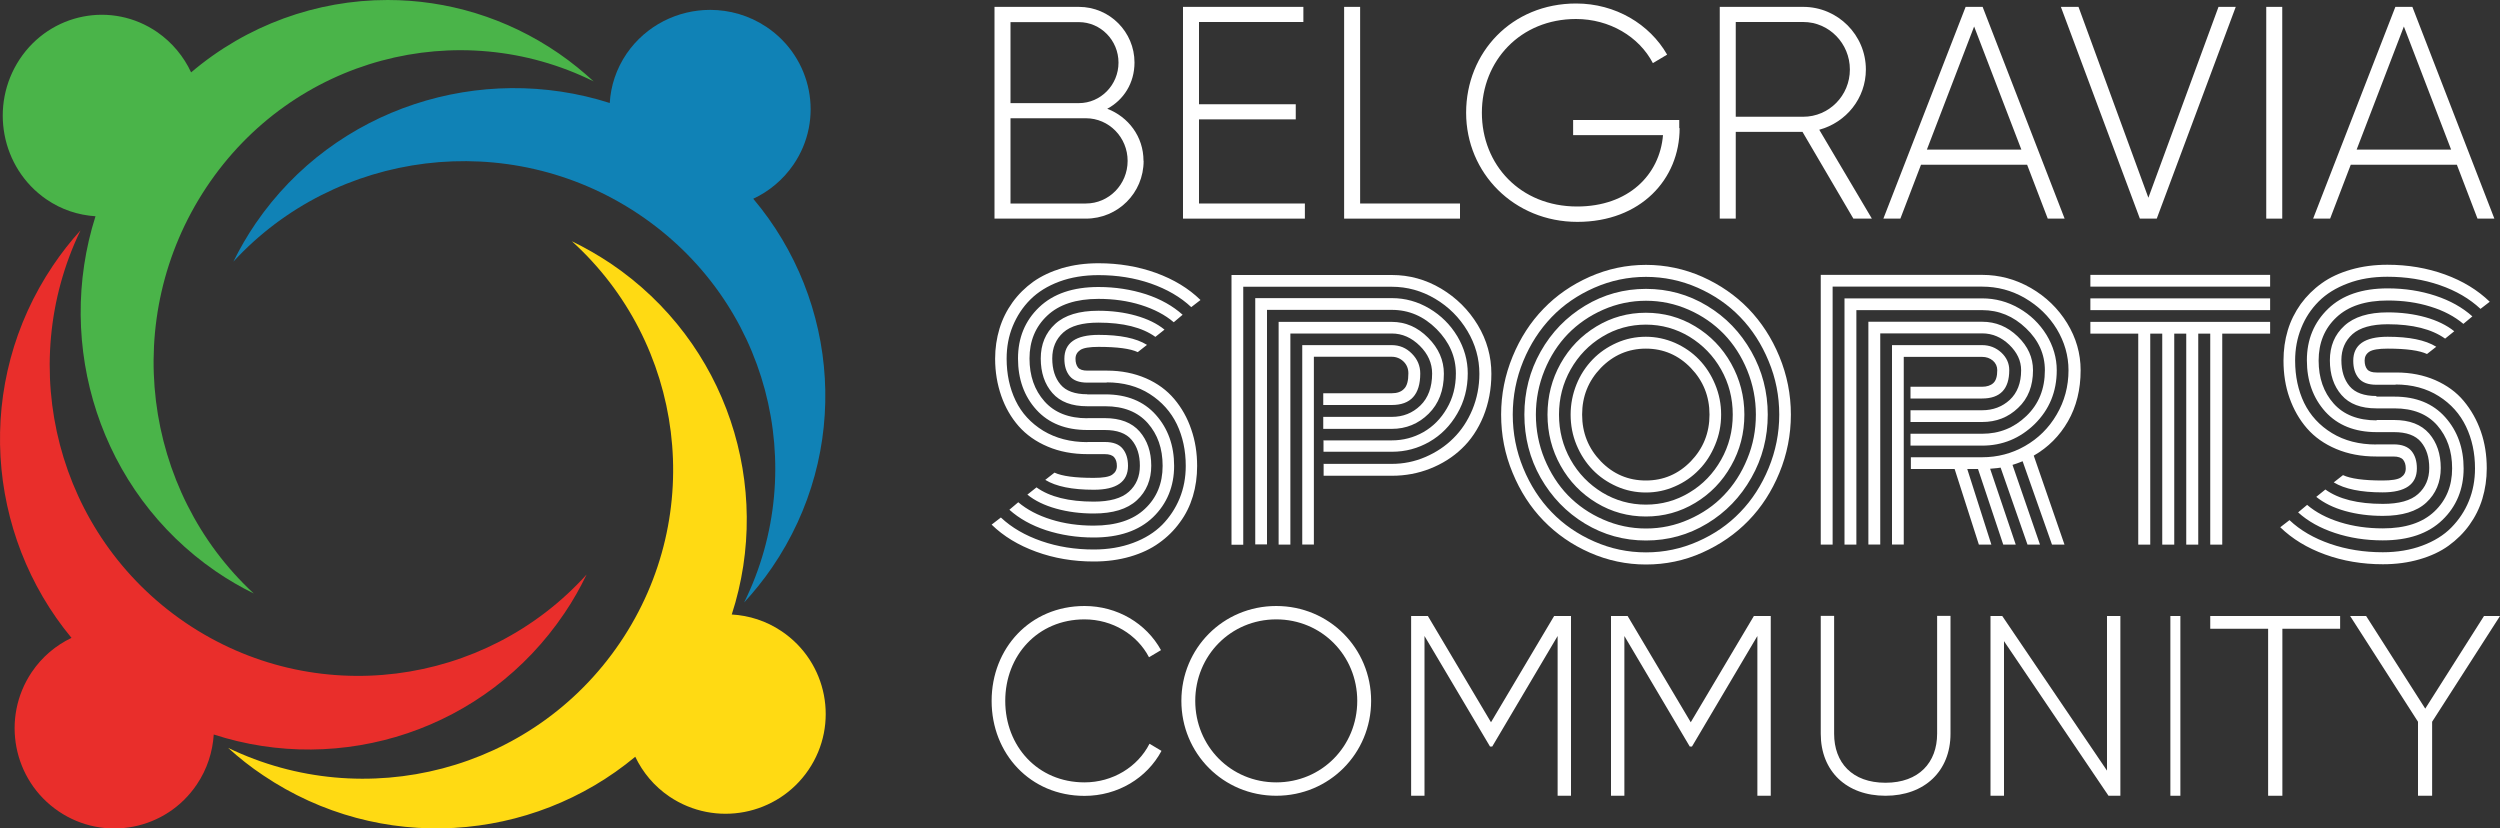
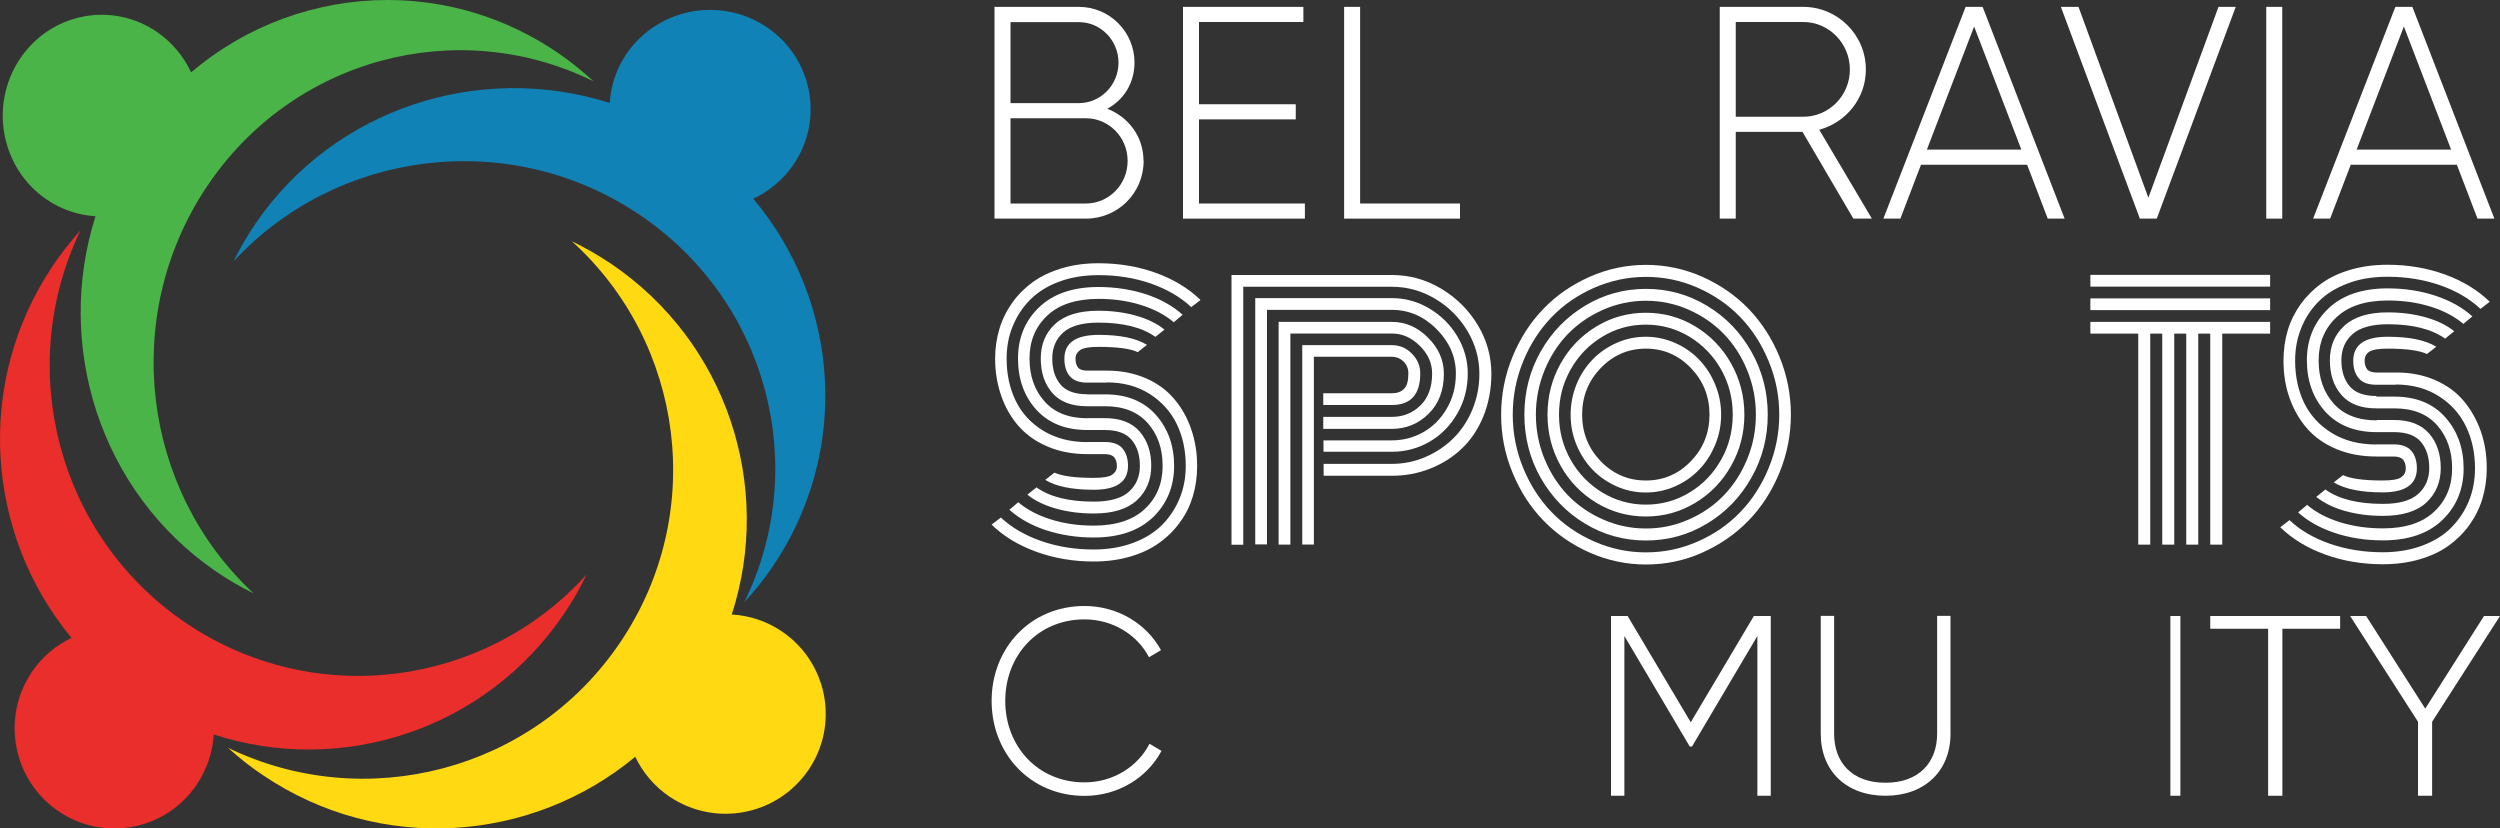
<svg xmlns="http://www.w3.org/2000/svg" id="Layer_2" viewBox="0 0 200 66.28">
  <rect x="0" y="0" width="200" height="66.28" fill="#333333" stroke="none" />
  <defs>
    <style>.cls-1{fill:#fff;}.cls-2{fill:#4ab449;}.cls-3{fill:#ffda13;}.cls-4{fill:#e92e2b;}.cls-5{fill:#1082b6;}</style>
  </defs>
  <g id="Layer_1-2">
    <path class="cls-1" d="m105.86,37.11h5.48c.94,0,1.83-.18,2.69-.55.86-.37,1.61-.87,2.24-1.5.64-.63,1.14-1.39,1.52-2.29.37-.9.56-1.86.56-2.87,0-1.22-.32-2.36-.96-3.43-.64-1.07-1.5-1.93-2.58-2.57-1.08-.64-2.24-.96-3.47-.96h-11.88v20.64h-.94v-21.58h12.83c1.4,0,2.71.36,3.94,1.09,1.22.73,2.2,1.7,2.93,2.91.73,1.21,1.09,2.52,1.09,3.9,0,1.23-.22,2.37-.64,3.41-.43,1.04-1.01,1.9-1.73,2.58-.72.69-1.57,1.22-2.53,1.6-.96.38-1.98.57-3.04.57h-5.48v-.94h0Zm0-1.88h5.48c.91,0,1.75-.22,2.53-.66.77-.44,1.4-1.07,1.88-1.9.48-.82.72-1.75.72-2.79,0-1.34-.52-2.52-1.54-3.55-1.03-1.03-2.22-1.54-3.58-1.54h-9.99v18.76h-.94v-19.7h10.94c1.06,0,2.06.28,2.99.83.94.56,1.68,1.3,2.24,2.23.55.93.83,1.92.83,2.96,0,1.18-.28,2.26-.84,3.22-.56.97-1.3,1.72-2.22,2.25-.92.53-1.92.8-3,.8h-5.48v-.94h0Zm0-1.88h5.48c.9,0,1.66-.3,2.29-.91.62-.6.94-1.46.94-2.56,0-.82-.33-1.57-.99-2.22-.66-.65-1.4-.98-2.24-.98h-8.11v16.89h-.94v-17.82h9.05c1.1,0,2.07.42,2.91,1.27.84.84,1.26,1.8,1.26,2.88,0,1.33-.41,2.4-1.22,3.2-.81.8-1.8,1.21-2.95,1.21h-5.48v-.94h0Zm-.74,10.21h-.94v-15.95h7.16c.62,0,1.16.22,1.61.68.45.45.67.98.67,1.59,0,1.68-.76,2.52-2.28,2.52h-5.48v-.94h5.48c.42,0,.75-.11.98-.35.24-.23.35-.65.35-1.24,0-.38-.13-.7-.39-.95-.26-.25-.58-.38-.95-.38h-6.22v15.01Z" />
    <path class="cls-1" d="m88.53,30.61h-1.54c-.65,0-1.12-.17-1.41-.52-.29-.35-.43-.81-.43-1.39,0-1.27.91-1.91,2.74-1.91,1.71,0,3,.26,3.87.8l-.74.58c-.59-.28-1.64-.42-3.13-.42-.73,0-1.22.08-1.47.25-.25.17-.38.4-.38.7s.07.53.2.7c.14.17.39.25.75.25h1.58c1.14,0,2.17.21,3.1.61.92.4,1.68.96,2.27,1.66.59.7,1.05,1.51,1.36,2.43.32.92.47,1.89.47,2.93,0,.85-.11,1.65-.34,2.42-.23.76-.57,1.46-1.04,2.09-.46.64-1.02,1.19-1.67,1.65-.65.47-1.42.83-2.31,1.09-.9.26-1.86.39-2.91.39-1.64,0-3.17-.26-4.6-.78-1.43-.52-2.62-1.24-3.57-2.17l.74-.57c.86.81,1.95,1.44,3.25,1.89,1.3.45,2.69.67,4.18.67,1.16,0,2.21-.18,3.15-.53.94-.35,1.71-.83,2.32-1.44.6-.61,1.07-1.32,1.4-2.12.33-.81.49-1.67.49-2.6,0-1.23-.24-2.34-.71-3.33-.48-.99-1.2-1.8-2.17-2.42-.97-.62-2.12-.93-3.44-.93m-1.54,4.77h1.4c.65,0,1.13.18,1.41.53.29.35.43.81.43,1.38,0,1.27-.91,1.91-2.74,1.91-1.72,0-3.02-.26-3.88-.79l.74-.58c.6.28,1.64.42,3.14.42.73,0,1.22-.08,1.47-.25.25-.17.38-.4.38-.7s-.07-.52-.21-.69c-.14-.17-.39-.26-.77-.26h-1.38c-1.17,0-2.23-.2-3.17-.6-.95-.4-1.72-.95-2.33-1.64-.61-.7-1.07-1.5-1.39-2.42-.32-.92-.49-1.91-.49-2.97,0-.85.12-1.65.35-2.41.23-.76.58-1.46,1.04-2.1.46-.64,1.02-1.19,1.66-1.65.65-.46,1.42-.82,2.31-1.09.9-.26,1.86-.39,2.91-.39,1.64,0,3.17.26,4.59.77,1.43.52,2.62,1.24,3.57,2.17l-.74.57c-.86-.81-1.95-1.44-3.24-1.89-1.3-.45-2.69-.67-4.17-.67-1.16,0-2.21.17-3.15.52-.94.35-1.71.83-2.32,1.44-.61.61-1.07,1.32-1.4,2.12-.33.8-.49,1.67-.49,2.6,0,1.24.24,2.37.72,3.36.48,1,1.22,1.8,2.21,2.41,1,.6,2.17.91,3.52.91m0-3.82h1.45c1.72,0,3.07.55,4.04,1.64.97,1.09,1.46,2.46,1.46,4.08s-.56,3.02-1.69,4.11c-1.13,1.08-2.71,1.62-4.75,1.62-1.36,0-2.62-.2-3.8-.58-1.18-.39-2.16-.94-2.94-1.64l.71-.6c.7.59,1.57,1.05,2.63,1.38,1.05.33,2.19.49,3.4.49,1.79,0,3.16-.45,4.1-1.34.95-.89,1.42-2.04,1.42-3.44s-.4-2.52-1.19-3.42c-.8-.9-1.93-1.35-3.4-1.35h-1.44c-1.24,0-2.17-.35-2.79-1.06-.62-.71-.93-1.63-.93-2.76s.38-2.05,1.15-2.76c.77-.71,1.92-1.06,3.46-1.06,1.07,0,2.08.13,3,.39.92.26,1.69.63,2.29,1.12l-.73.58c-1.06-.76-2.58-1.14-4.56-1.14-1.28,0-2.22.26-2.81.79-.59.53-.88,1.22-.88,2.08s.22,1.56.66,2.08c.43.52,1.15.78,2.14.78m0,1.91h1.4c1.24,0,2.17.36,2.79,1.07.62.72.93,1.63.93,2.74s-.38,2.05-1.15,2.76c-.77.71-1.92,1.06-3.45,1.06-1.08,0-2.08-.13-3.01-.39-.93-.26-1.7-.63-2.3-1.12l.73-.58c1.06.76,2.59,1.14,4.58,1.14,1.28,0,2.22-.26,2.81-.79.59-.53.88-1.22.88-2.08s-.22-1.55-.66-2.07c-.44-.53-1.16-.79-2.15-.79h-1.39c-1.74,0-3.1-.54-4.08-1.62-.98-1.08-1.47-2.45-1.47-4.1s.56-3.02,1.69-4.1c1.13-1.08,2.71-1.62,4.75-1.62,1.35,0,2.62.2,3.8.58,1.18.39,2.15.94,2.93,1.64l-.71.6c-.69-.59-1.57-1.05-2.62-1.38-1.05-.33-2.19-.49-3.4-.49-1.79,0-3.16.45-4.1,1.34-.95.89-1.42,2.04-1.42,3.43s.4,2.53,1.2,3.43c.8.9,1.94,1.35,3.43,1.35" />
    <path class="cls-1" d="m121.01,37.83c-.62-1.48-.92-3.03-.92-4.66s.31-3.17.92-4.65c.61-1.48,1.43-2.75,2.47-3.82,1.03-1.07,2.26-1.92,3.7-2.56,1.43-.63,2.93-.95,4.5-.95s3.07.32,4.5.95c1.43.64,2.66,1.49,3.7,2.56,1.03,1.07,1.86,2.34,2.47,3.82.61,1.48.92,3.03.92,4.65s-.31,3.18-.92,4.66c-.61,1.48-1.43,2.75-2.47,3.82-1.04,1.07-2.27,1.92-3.7,2.56-1.43.64-2.93.95-4.5.95s-3.07-.32-4.5-.95c-1.43-.63-2.66-1.49-3.7-2.56-1.04-1.07-1.86-2.34-2.47-3.82m.85-8.94c-.56,1.36-.84,2.79-.84,4.28s.28,2.92.84,4.28c.56,1.36,1.32,2.54,2.27,3.52.95.99,2.09,1.77,3.41,2.35,1.32.58,2.69.87,4.14.87s2.82-.29,4.14-.87c1.32-.58,2.45-1.36,3.4-2.35.95-.98,1.71-2.16,2.27-3.52.56-1.36.85-2.79.85-4.28s-.28-2.92-.85-4.28c-.56-1.36-1.32-2.54-2.27-3.52-.95-.99-2.09-1.77-3.4-2.35-1.32-.58-2.7-.87-4.14-.87s-2.82.29-4.14.87c-1.32.58-2.46,1.36-3.41,2.35-.95.99-1.71,2.16-2.27,3.52m1.39,9.33c-.87-1.54-1.3-3.23-1.3-5.05s.43-3.5,1.3-5.04c.87-1.55,2.06-2.77,3.55-3.67,1.49-.9,3.12-1.35,4.88-1.35s3.39.45,4.88,1.35c1.5.9,2.67,2.12,3.55,3.67.87,1.54,1.31,3.23,1.31,5.04s-.43,3.5-1.31,5.05c-.87,1.54-2.05,2.77-3.55,3.67-1.49.9-3.12,1.35-4.88,1.35s-3.39-.45-4.88-1.35c-1.49-.9-2.67-2.13-3.55-3.67m.31-8.59c-.46,1.13-.69,2.31-.69,3.54s.23,2.42.69,3.54c.47,1.13,1.09,2.1,1.87,2.91.79.81,1.72,1.46,2.82,1.94,1.09.48,2.23.72,3.43.72s2.33-.24,3.42-.72c1.09-.48,2.03-1.12,2.81-1.94.78-.81,1.41-1.78,1.87-2.91.47-1.13.69-2.31.69-3.54s-.23-2.41-.69-3.54c-.46-1.13-1.09-2.1-1.87-2.91-.79-.81-1.72-1.46-2.81-1.94-1.09-.48-2.23-.72-3.42-.72s-2.34.24-3.43.72c-1.09.48-2.03,1.13-2.82,1.94-.78.81-1.41,1.78-1.87,2.91m1.29,7.63c-.7-1.25-1.05-2.61-1.05-4.09s.35-2.84,1.05-4.09c.7-1.25,1.66-2.24,2.87-2.97,1.21-.73,2.52-1.09,3.95-1.09s2.74.36,3.95,1.09c1.21.73,2.17,1.72,2.87,2.97.7,1.25,1.06,2.62,1.06,4.09s-.35,2.84-1.06,4.09c-.7,1.25-1.66,2.24-2.87,2.97-1.21.73-2.53,1.09-3.95,1.09s-2.74-.36-3.95-1.09c-1.21-.73-2.17-1.72-2.87-2.97m.8-7.7c-.62,1.1-.93,2.3-.93,3.61s.31,2.51.93,3.61c.62,1.1,1.47,1.97,2.53,2.62,1.06.64,2.23.97,3.49.97s2.42-.32,3.49-.97c1.07-.64,1.91-1.52,2.53-2.62.62-1.1.93-2.3.93-3.61s-.31-2.51-.93-3.61c-.62-1.1-1.47-1.97-2.53-2.62-1.06-.64-2.23-.97-3.49-.97s-2.43.32-3.49.97c-1.06.64-1.91,1.52-2.53,2.62m.47,6.03c-.32-.77-.47-1.58-.47-2.42s.16-1.65.47-2.42.75-1.43,1.29-1.99c.54-.56,1.18-1,1.92-1.33.74-.33,1.52-.49,2.34-.49s1.59.17,2.33.49c.74.33,1.38.77,1.92,1.33.54.56.97,1.22,1.29,1.99.32.77.48,1.57.48,2.42s-.16,1.65-.48,2.42c-.32.77-.74,1.43-1.29,1.99-.54.56-1.18,1.01-1.92,1.33-.74.33-1.52.49-2.33.49s-1.6-.16-2.34-.49c-.74-.33-1.38-.77-1.92-1.33-.54-.56-.97-1.22-1.29-1.99m1.94-6.15c-.99,1.03-1.49,2.27-1.49,3.73s.5,2.7,1.49,3.73c1,1.03,2.2,1.54,3.61,1.54s2.61-.52,3.6-1.54c.99-1.03,1.49-2.27,1.49-3.73s-.5-2.7-1.49-3.73c-.99-1.03-2.2-1.55-3.6-1.55s-2.61.52-3.61,1.55" />
-     <path class="cls-1" d="m152.84,36.58h5.73c1.23,0,2.38-.3,3.43-.9,1.05-.6,1.9-1.43,2.53-2.51.63-1.07.95-2.26.95-3.55,0-1.17-.32-2.27-.94-3.3-.63-1.03-1.48-1.85-2.54-2.47-1.07-.62-2.21-.92-3.43-.92h-11.96v20.64h-.95v-21.58h12.91c1.38,0,2.68.35,3.9,1.05,1.21.7,2.18,1.64,2.9,2.81.72,1.18,1.08,2.43,1.08,3.77,0,1.55-.34,2.91-1.01,4.08-.67,1.17-1.59,2.09-2.74,2.75l2.46,7.12h-1l-2.35-6.67c-.36.14-.62.24-.81.29l2.2,6.38h-1l-2.15-6.16c-.08.02-.36.05-.84.09l2.05,6.07h-1l-2.02-6.05h-.86l1.93,6.05h-1l-1.94-6.05h-3.5v-.94h0Zm0-1.88h5.73c1.38,0,2.55-.47,3.54-1.42.99-.95,1.48-2.17,1.48-3.66,0-1.28-.5-2.4-1.51-3.36-1.01-.97-2.18-1.45-3.51-1.45h-10.06v18.76h-.95v-19.7h11.01c1.05,0,2.03.26,2.95.79.92.53,1.65,1.24,2.2,2.13.54.89.82,1.84.82,2.83,0,1.71-.59,3.14-1.76,4.3-1.18,1.15-2.58,1.73-4.21,1.73h-5.73v-.94Zm0-1.88h5.73c.87,0,1.61-.28,2.21-.83.6-.56.91-1.35.91-2.37,0-.76-.32-1.43-.95-2.04-.63-.6-1.35-.91-2.16-.91h-8.16v16.89h-.95v-17.82h9.11c1.08,0,2.02.39,2.84,1.18.82.79,1.22,1.69,1.22,2.7,0,1.25-.39,2.26-1.19,3.01-.79.76-1.75,1.13-2.88,1.13h-5.73v-.94Zm-.53,10.74h-.95v-15.95h7.21c.59,0,1.1.2,1.53.59.43.4.64.87.64,1.41,0,1.51-.72,2.27-2.17,2.27h-5.73v-.94h5.73c.38,0,.68-.1.89-.29.22-.2.32-.54.32-1.04,0-.3-.12-.56-.35-.76-.24-.2-.52-.3-.87-.3h-6.26v15.01Z" />
    <path class="cls-1" d="m167.23,22.93h14.38v-.94h-14.38v.94Zm0,1.88h14.38v-.94h-14.38v.94Zm0,1.88v-.94h14.38v.94h-3.83v16.88h-.96v-16.88h-.96v16.88h-.96v-16.88h-.96v16.88h-.96v-16.88h-.96v16.88h-.96v-16.88h-3.84Z" />
    <path class="cls-1" d="m191.66,30.78h-1.55c-.65,0-1.13-.17-1.42-.53-.29-.35-.43-.81-.43-1.39,0-1.28.91-1.92,2.75-1.92,1.72,0,3.02.26,3.89.8l-.74.58c-.6-.28-1.64-.43-3.14-.43-.73,0-1.22.08-1.48.25-.25.17-.37.4-.37.7s.07.54.21.71c.14.17.39.25.75.25h1.58c1.15,0,2.19.21,3.11.61.93.41,1.69.96,2.28,1.67.59.71,1.05,1.52,1.37,2.44.32.92.47,1.9.47,2.95,0,.85-.12,1.66-.35,2.43-.23.76-.58,1.46-1.04,2.1s-1.02,1.19-1.67,1.66c-.65.47-1.43.83-2.33,1.09-.9.26-1.87.39-2.92.39-1.64,0-3.19-.26-4.62-.78-1.44-.52-2.63-1.25-3.59-2.18l.74-.57c.86.82,1.96,1.45,3.26,1.9,1.31.45,2.71.67,4.2.67,1.16,0,2.22-.18,3.16-.53.94-.35,1.72-.83,2.32-1.44.61-.62,1.08-1.32,1.41-2.13.33-.81.49-1.68.49-2.61,0-1.23-.24-2.35-.72-3.35-.48-1-1.2-1.81-2.18-2.43-.98-.62-2.13-.93-3.46-.93m-1.55,4.79h1.41c.65,0,1.13.18,1.42.53.29.35.43.82.43,1.39,0,1.28-.92,1.92-2.75,1.92-1.73,0-3.03-.27-3.9-.8l.74-.58c.6.28,1.65.43,3.16.43.73,0,1.23-.08,1.48-.25.25-.17.38-.4.38-.71s-.07-.52-.21-.7c-.14-.17-.4-.26-.78-.26h-1.38c-1.18,0-2.24-.2-3.19-.6-.95-.4-1.73-.95-2.34-1.65-.61-.7-1.07-1.51-1.4-2.44-.33-.93-.48-1.92-.48-2.98,0-.85.11-1.66.34-2.42.23-.77.58-1.46,1.04-2.11.47-.64,1.02-1.19,1.68-1.66.65-.47,1.43-.83,2.33-1.09.9-.26,1.87-.39,2.92-.39,1.64,0,3.18.26,4.61.78,1.43.52,2.62,1.25,3.58,2.18l-.74.57c-.87-.81-1.95-1.45-3.26-1.9-1.3-.45-2.7-.67-4.19-.67-1.17,0-2.22.17-3.16.53-.94.35-1.72.83-2.33,1.44-.61.61-1.08,1.32-1.4,2.13-.33.81-.49,1.68-.49,2.61,0,1.25.24,2.38.72,3.38.49,1,1.23,1.81,2.23,2.42,1,.61,2.18.91,3.54.91m0-3.83h1.46c1.73,0,3.08.55,4.06,1.65.98,1.1,1.47,2.47,1.47,4.1s-.57,3.04-1.7,4.12c-1.13,1.09-2.72,1.63-4.77,1.63-1.37,0-2.64-.2-3.82-.59-1.18-.39-2.17-.94-2.95-1.65l.72-.6c.7.6,1.58,1.06,2.64,1.39,1.06.33,2.2.49,3.42.49,1.8,0,3.17-.45,4.12-1.35.95-.9,1.42-2.05,1.42-3.45s-.4-2.53-1.19-3.44c-.8-.91-1.94-1.36-3.42-1.36h-1.44c-1.24,0-2.18-.35-2.8-1.07-.62-.71-.93-1.63-.93-2.77s.38-2.06,1.16-2.77c.77-.71,1.93-1.07,3.47-1.07,1.08,0,2.09.13,3.02.39.93.26,1.7.64,2.3,1.12l-.73.59c-1.07-.76-2.59-1.15-4.59-1.15-1.29,0-2.23.27-2.82.79-.59.53-.89,1.22-.89,2.08s.22,1.57.66,2.09c.44.52,1.16.78,2.15.78m0,1.92h1.41c1.24,0,2.17.36,2.8,1.08.62.72.93,1.64.93,2.76s-.39,2.06-1.16,2.77c-.77.71-1.93,1.06-3.47,1.06-1.08,0-2.09-.13-3.02-.39-.93-.26-1.7-.64-2.31-1.13l.73-.59c1.07.77,2.6,1.15,4.6,1.15,1.29,0,2.23-.26,2.82-.79.59-.53.89-1.22.89-2.08s-.22-1.55-.66-2.08c-.44-.53-1.16-.79-2.16-.79h-1.39c-1.75,0-3.11-.55-4.1-1.63-.98-1.09-1.48-2.46-1.48-4.12s.57-3.03,1.7-4.12c1.13-1.09,2.72-1.63,4.77-1.63,1.36,0,2.64.2,3.82.59,1.18.39,2.16.94,2.95,1.65l-.72.6c-.7-.59-1.58-1.06-2.63-1.38-1.05-.33-2.19-.49-3.41-.49-1.8,0-3.17.45-4.12,1.35-.95.89-1.42,2.05-1.42,3.45s.4,2.54,1.2,3.44c.8.9,1.95,1.35,3.45,1.35" />
    <path class="cls-1" d="m79.33,56.07c0-4.21,3.08-7.59,7.43-7.59,2.63,0,4.94,1.39,6.12,3.53l-.96.57c-.94-1.81-2.92-3.03-5.16-3.03-3.75,0-6.34,2.9-6.34,6.52s2.59,6.52,6.34,6.52c2.26,0,4.26-1.24,5.2-3.09l.96.57c-1.16,2.17-3.49,3.6-6.16,3.6-4.35,0-7.43-3.39-7.43-7.59" />
-     <path class="cls-1" d="m108.58,56.07c0-3.62-2.84-6.52-6.48-6.52s-6.48,2.9-6.48,6.52,2.84,6.52,6.48,6.52,6.48-2.9,6.48-6.52m-14.07,0c0-4.21,3.34-7.59,7.59-7.59s7.59,3.39,7.59,7.59-3.34,7.59-7.59,7.59-7.59-3.39-7.59-7.59" />
-     <polygon class="cls-1" points="125.68 63.66 124.61 63.66 124.61 50.88 119.38 59.72 119.2 59.72 113.96 50.88 113.96 63.66 112.89 63.66 112.89 49.28 114.23 49.28 119.28 57.78 124.33 49.28 125.68 49.28 125.68 63.66" />
    <polygon class="cls-1" points="141.66 63.66 140.59 63.66 140.59 50.88 135.36 59.72 135.18 59.72 129.95 50.88 129.95 63.66 128.88 63.66 128.88 49.28 130.21 49.28 135.26 57.78 140.31 49.28 141.66 49.28 141.66 63.66" />
    <path class="cls-1" d="m145.66,58.7v-9.43h1.07v9.43c0,2.31,1.44,3.92,4.11,3.92s4.13-1.62,4.13-3.92v-9.43h1.07v9.43c0,2.99-2.08,4.96-5.2,4.96-3.12,0-5.18-1.96-5.18-4.96" />
-     <polygon class="cls-1" points="169.63 49.28 169.63 63.66 168.68 63.66 160.32 51.29 160.32 63.66 159.24 63.66 159.24 49.28 160.18 49.28 168.56 61.65 168.56 49.28 169.63 49.28" />
    <rect class="cls-1" x="173.63" y="49.28" width=".8" height="14.38" />
    <polygon class="cls-1" points="187.21 50.3 182.59 50.3 182.59 63.66 181.45 63.66 181.45 50.3 176.82 50.3 176.82 49.28 187.21 49.28 187.21 50.3" />
    <polygon class="cls-1" points="194.57 57.74 194.57 63.66 193.44 63.66 193.44 57.74 188.01 49.28 189.29 49.28 194.02 56.69 198.72 49.28 200 49.28 194.57 57.74" />
    <path class="cls-1" d="m90.21,12.87c0-1.89-1.5-3.41-3.34-3.41h-6.03v6.82h6.03c1.84,0,3.34-1.52,3.34-3.41Zm-9.37-11.11v6.49h5.47c1.74,0,3.17-1.45,3.17-3.24s-1.43-3.24-3.17-3.24h-5.47Zm10.65,11.11c0,2.57-2.06,4.62-4.62,4.62h-7.31V.55h6.75c2.47,0,4.45,2.01,4.45,4.45,0,1.65-.87,3-2.18,3.7,1.69.65,2.9,2.23,2.9,4.16Z" />
    <polygon class="cls-1" points="104.39 16.28 104.39 17.49 94.64 17.49 94.64 .55 104.27 .55 104.27 1.76 95.92 1.76 95.92 8.34 103.66 8.34 103.66 9.55 95.92 9.55 95.92 16.28 104.39 16.28" />
    <polygon class="cls-1" points="116.8 16.28 116.8 17.49 107.53 17.49 107.53 .55 108.81 .55 108.81 16.28 116.8 16.28" />
-     <path class="cls-1" d="m134.37,10.25c0,4.09-3.12,7.5-8.18,7.5s-8.9-3.9-8.9-8.73S120.94.28,126.09.28c3.15,0,5.88,1.65,7.28,4.09l-1.14.68c-1.11-2.13-3.48-3.53-6.15-3.53-4.45,0-7.53,3.34-7.53,7.5s3.07,7.5,7.62,7.5c4.11,0,6.61-2.54,6.87-5.71h-7.19v-1.21h8.49v.65Z" />
    <path class="cls-1" d="m138.86,9.34h5.4c2.06,0,3.73-1.69,3.73-3.78s-1.67-3.8-3.73-3.8h-5.4v7.58Zm5.35,1.21h-5.35v6.94h-1.28V.55h6.68c2.76,0,5.01,2.25,5.01,5.01,0,2.3-1.57,4.23-3.73,4.82l4.21,7.11h-1.48l-4.07-6.94Z" />
    <path class="cls-1" d="m161.71,11.97l-3.78-9.85-3.78,9.85h7.55Zm.46,1.21h-8.49l-1.65,4.31h-1.36l6.58-16.94h1.36l6.56,16.94h-1.35l-1.65-4.31Z" />
    <polygon class="cls-1" points="164.87 .55 166.28 .55 171.87 15.82 177.48 .55 178.86 .55 172.54 17.49 171.19 17.49 164.87 .55" />
    <rect class="cls-1" x="181.3" y=".55" width="1.28" height="16.94" />
    <path class="cls-1" d="m196.09,11.97l-3.78-9.85-3.78,9.85h7.55Zm.46,1.21h-8.49l-1.65,4.31h-1.36l6.58-16.94h1.36l6.56,16.94h-1.35l-1.65-4.31Z" />
    <path class="cls-4" d="m4.24,21.24c-6.31,9.37-5.38,21.51,1.48,29.79-1.24.59-2.35,1.51-3.18,2.74-2.47,3.67-1.51,8.65,2.14,11.13,3.65,2.48,8.61,1.52,11.07-2.15.83-1.23,1.26-2.61,1.35-3.99,10.2,3.32,21.75-.34,28.06-9.71.68-1,1.26-2.04,1.77-3.09-8.12,8.99-21.79,10.85-32.1,3.85C4.53,42.8,1.17,29.36,6.44,18.43c-.79.87-1.52,1.8-2.2,2.81" />
    <path class="cls-3" d="m49.59,51.43c-6.99,10.31-20.42,13.68-31.34,8.4.87.79,1.8,1.53,2.81,2.2,9.36,6.31,21.49,5.39,29.76-1.49.6,1.25,1.51,2.36,2.74,3.19,3.67,2.47,8.64,1.51,11.12-2.14,2.48-3.65,1.52-8.62-2.15-11.09-1.23-.83-2.6-1.26-3.99-1.34,3.32-10.21-.34-21.78-9.7-28.09-1.01-.67-2.04-1.26-3.09-1.77,8.98,8.13,10.84,21.81,3.84,32.13" />
    <path class="cls-5" d="m50.13,4.29c-.83,1.22-1.27,2.58-1.35,3.95-10.29-3.29-21.96.34-28.32,9.62-.68.99-1.27,2.02-1.79,3.07,8.2-8.91,22-10.75,32.39-3.82,10.4,6.94,13.8,20.26,8.47,31.09.79-.86,1.54-1.79,2.22-2.78,6.36-9.29,5.43-21.32-1.49-29.52,1.26-.59,2.37-1.5,3.21-2.72,2.49-3.63,1.52-8.57-2.16-11.03-1.38-.92-2.95-1.36-4.5-1.36-2.58,0-5.12,1.23-6.68,3.5" />
    <path class="cls-2" d="m15.29,5.79c-.59-1.26-1.5-2.38-2.71-3.22C8.95.07,4.03,1.04,1.58,4.73-.87,8.43.08,13.44,3.7,15.94c1.22.84,2.57,1.27,3.94,1.36-3.28,10.32.34,22.01,9.6,28.39.99.68,2.01,1.27,3.06,1.79-8.88-8.22-10.72-22.05-3.8-32.48C23.41,4.59,36.7,1.17,47.49,6.51c-.86-.79-1.78-1.54-2.78-2.23C40.51,1.39,35.73,0,31.01,0c-5.67,0-11.26,2-15.72,5.79" />
  </g>
</svg>